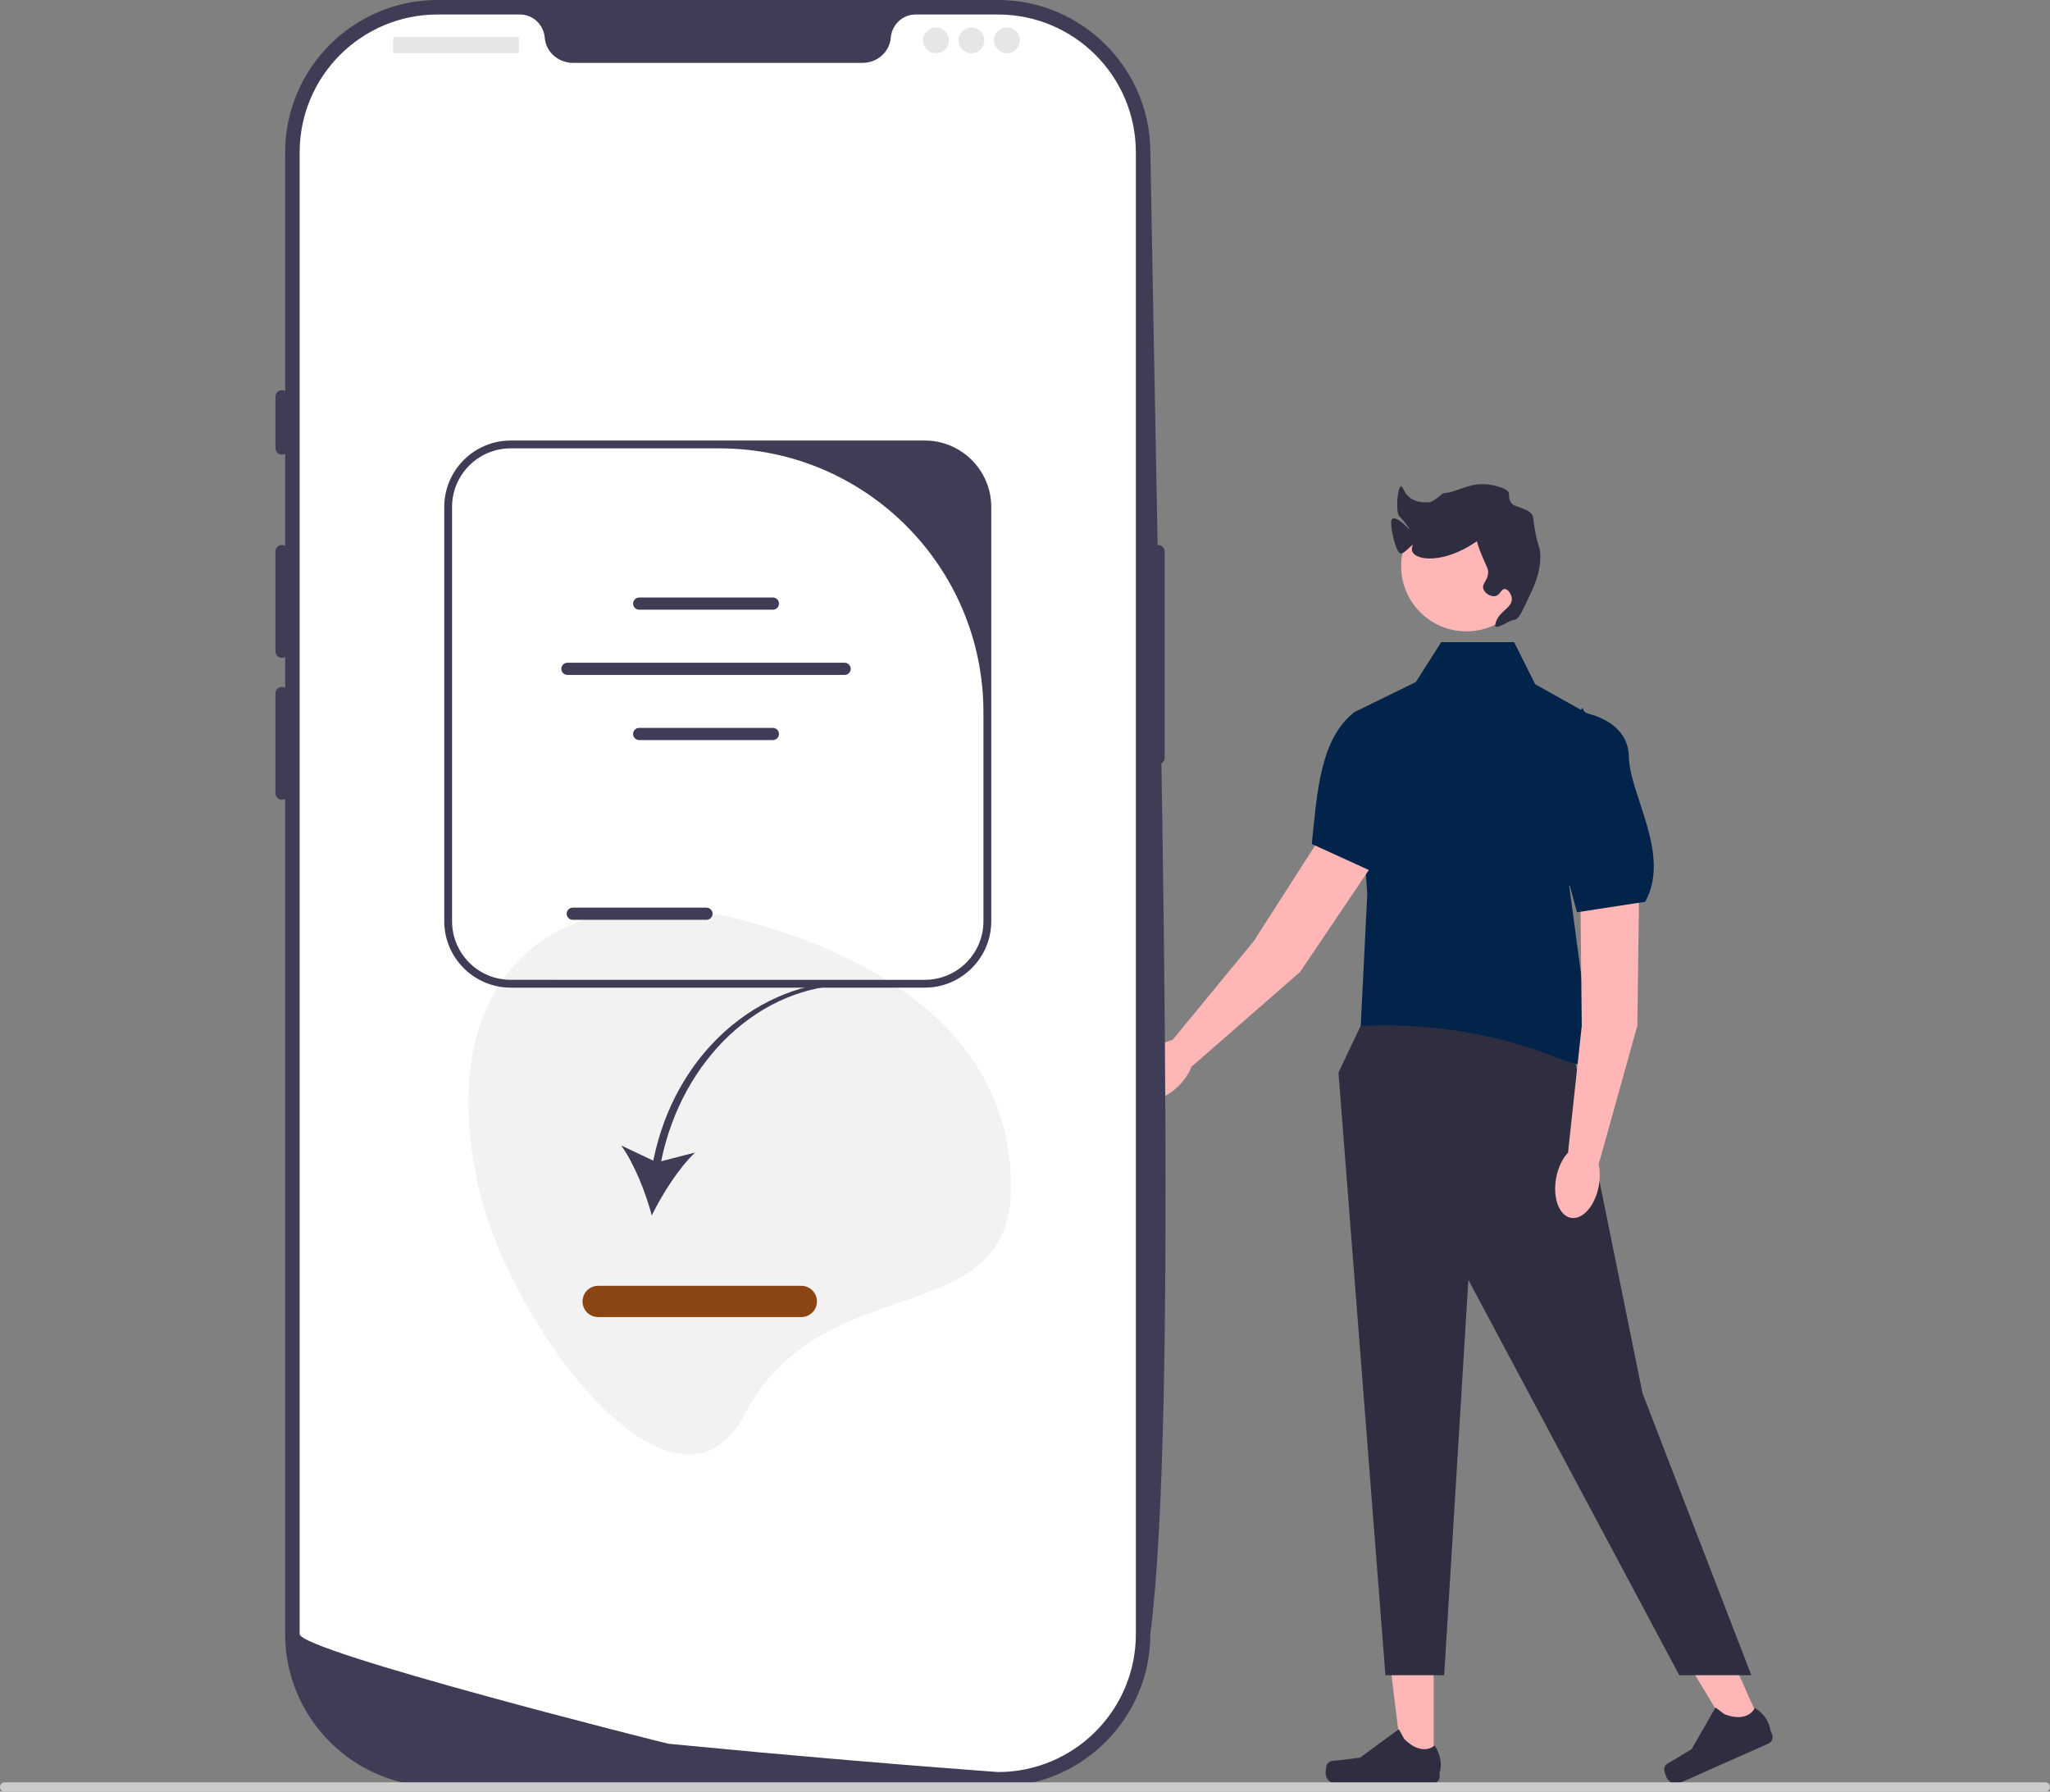
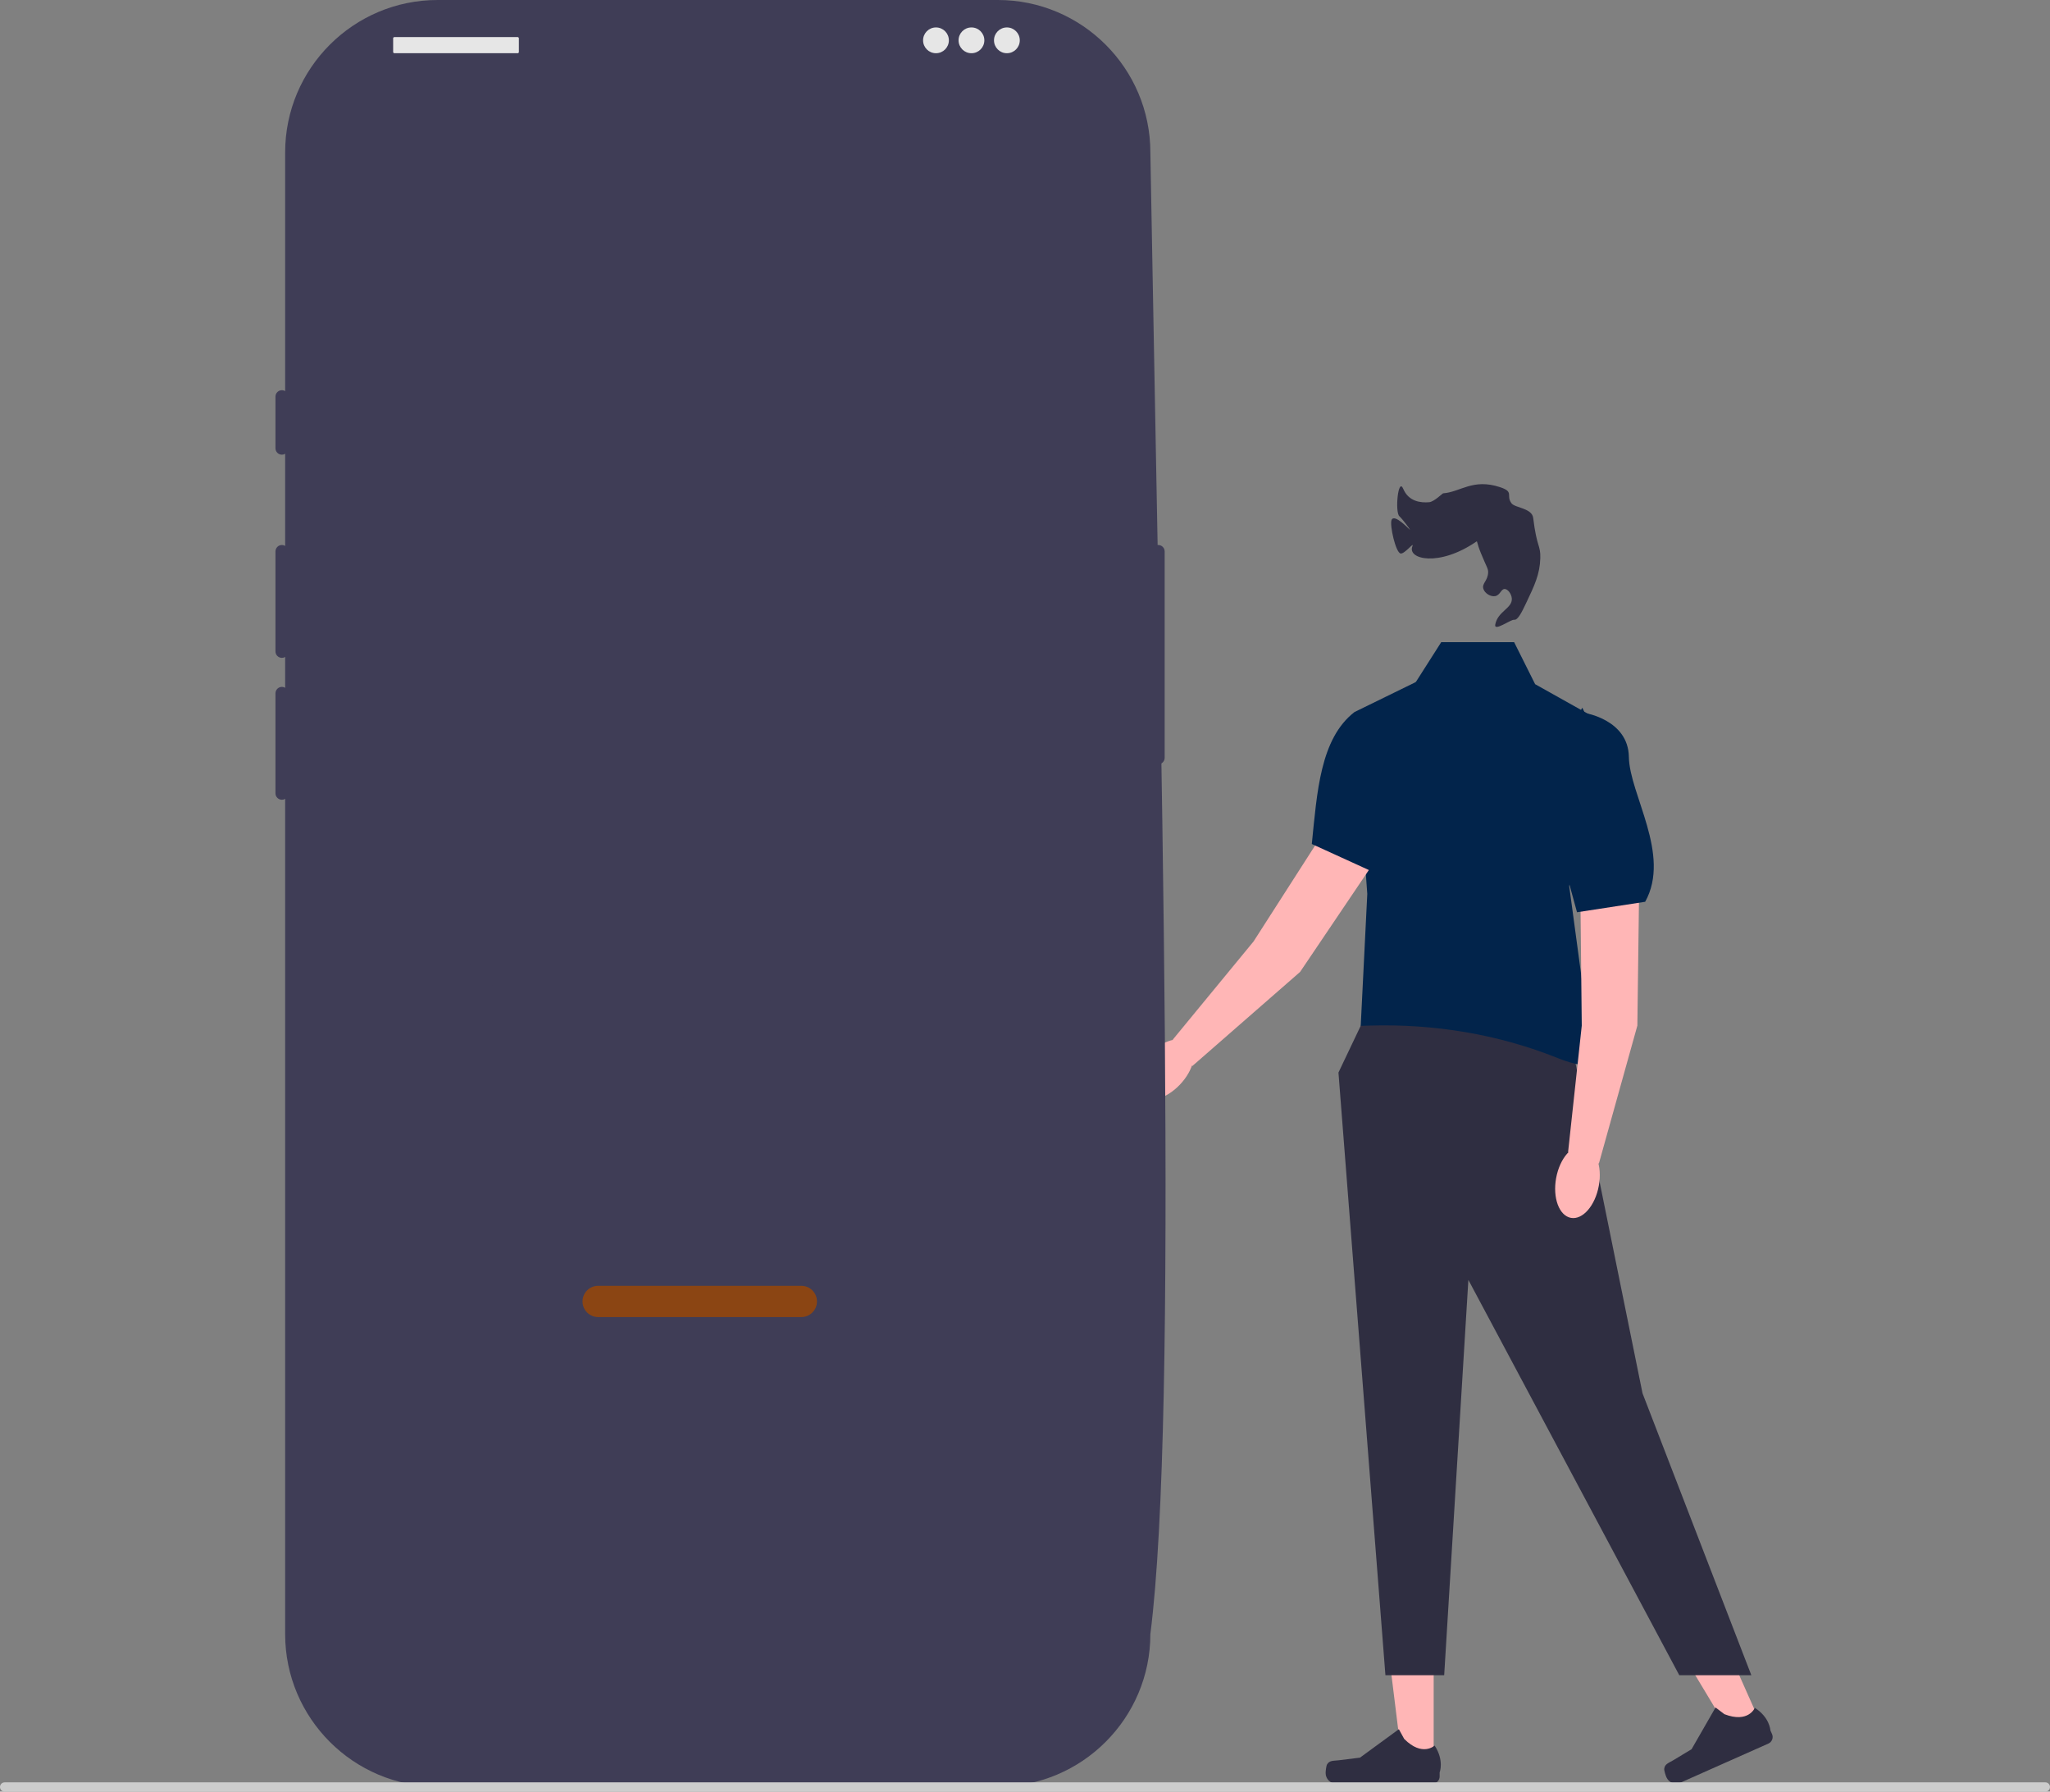
<svg xmlns="http://www.w3.org/2000/svg" viewBox="0 0 524.67 458.47">
  <rect x="0" y="0" width="524.67" height="458.47" fill="#808080" stroke="none" />
  <path d="M366.93 451.65h-7.96l-3.79-30.7 11.75.01z" style="fill:#ffb6b6" />
  <path d="M339.66 451.47c-.25.42-.38 1.76-.38 2.25 0 1.49 1.21 2.7 2.7 2.7h24.64c1.02 0 1.84-.82 1.84-1.84v-1.03s1.22-3.08-1.29-6.88c0 0-3.12 2.98-7.78-1.69l-1.37-2.49-9.95 7.28-5.51.68c-1.21.15-2.28-.02-2.9 1.02" style="fill:#2f2e41" />
  <path d="m450.92 441.69-7.27 3.23-15.93-26.5 10.73-4.77z" style="fill:#ffb6b6" />
  <path d="M425.94 452.6c-.06.48.37 1.77.57 2.21.61 1.36 2.2 1.98 3.56 1.37l22.52-10.01c.93-.41 1.35-1.5.94-2.43l-.42-.94s-.14-3.31-3.98-5.77c0 0-1.64 3.99-7.79 1.62l-2.27-1.72-6.14 10.69-4.76 2.86c-1.04.63-2.09.9-2.23 2.11Zm-76.31-192.99-7.07 14.85 12.02 154.22h15.04l6.19-101.16 53.98 101.16h18.44l-27.85-72.15-19.1-94.09z" style="fill:#2f2e41" />
  <path d="M387.51 164.33h-18.65l-6.84 10.74-15.43 7.38 3.35 46.3-1.68 33.76 2.31-.07c16.46-.48 32.92 2.2 48.2 8.35 3.92 1.58 8.03 2.46 11.57 1.57 0 0-1.34-5.37-2.68-6.71s-2.01-2.45-1.34-3.24 2.01-1.46.67-2.8-1.34-3.03-1.34-3.03l-4.03-29.84 8.05-42.27-16.77-9.39-5.37-10.74Z" style="fill:#02244b" />
  <path d="m419.57 222.86-.51 39.59-9.85 35.3-7.88-2.94 3.5-32.35-.46-43.78z" style="fill:#ffb6b6" />
  <ellipse cx="403.72" cy="302.45" rx="9.34" ry="5.55" style="fill:#ffb6b6" transform="rotate(-79.68 403.728 302.445)" />
  <path d="M405.63 182.45s11.12 1.72 11.26 11.26 10.88 24.97 4.17 37.05l-17.44 2.68-9.39-34.22 10.74-18.12" style="fill:#02244b" />
  <path d="m354.89 215.89-22.15 32.82-27.6 24.1-4.98-6.78 20.68-25.13 23.64-36.85z" style="fill:#ffb6b6" />
  <ellipse cx="297.97" cy="273.72" rx="9.34" ry="5.55" style="fill:#ffb6b6" transform="rotate(-46.4 297.97 273.725)" />
  <path d="M365.41 174.45s8.35 7.54 3.23 15.59-4.61 26.85-16.84 33.26l-16.06-7.33c1.35-13.23 2.14-26.95 10.92-33.76l18.92-9.25" style="fill:#02244b" />
-   <circle cx="375.29" cy="144.87" r="16.69" style="fill:#ffb6b6" />
  <path d="M387.55 158.59c.92.16 2-2.07 3.03-4.24 2.16-4.54 3.53-7.43 3.64-11.51.09-3.48-.88-2.57-1.82-10.3-.31-2.55-4.67-2.55-5.56-3.76-1.5-2.05.8-2.89-2.93-4.12-6.98-2.3-10.14 1.27-14.58 1.58-.11 0-2.31 2.16-3.54 2.27-2.15.19-5.26-.14-6.65-3.42-1.3-3.07-2.16 5.89-1 7 .99.94 2.69 3.3 2.73 3.47.05.19-4.05-4.35-4.73-2.47-.49 1.35 1.06 8.27 2.31 8.54 1.05.22 3.61-3.23 3.03-1.82-1.34 3.28 6.72 5.38 16.36-1.21.34-.23.02.14 1.21 3.03 1.5 3.65 1.84 3.84 1.82 4.85-.06 2.17-1.69 2.81-1.21 4.24.39 1.16 1.9 2.05 3.03 1.82 1.28-.26 1.5-1.85 2.42-1.82.79.02 1.73 1.22 1.82 2.42.18 2.54-3.58 3.24-4.24 6.67-.37 1.93 4-1.36 4.85-1.21Z" style="fill:#2f2e41" />
  <path d="M255.41 457.18H111.99c-21.51 0-39.01-17.5-39.01-39.01V39.01C72.97 17.5 90.48 0 111.99 0h143.42c21.51 0 39.01 17.5 39.01 39.01 2.67 152.25 7.22 322.76 0 379.15 0 21.51-17.5 39.01-39.01 39.01Z" style="fill:#3f3d56" />
  <path d="M296.43 139.46c-.91 0-1.65.74-1.65 1.65v52.81c0 .91.74 1.65 1.65 1.65s1.65-.74 1.65-1.65v-52.81c0-.91-.74-1.65-1.65-1.65" style="fill:#3f3d56" />
-   <path d="M290.71 39.01v379.14c0 18.72-14.57 34.04-33 35.23-.27.02-.54.03-.83.04-.49.02-.97.03-1.47.03 0 0-1.82-.13-5.13-.38-3.35-.25-8.23-.62-14.31-1.11-1.82-.14-3.75-.3-5.78-.46-4.04-.33-8.48-.69-13.24-1.11-1.9-.16-3.86-.33-5.87-.5-10.25-.88-21.73-1.91-33.83-3.09-2.05-.19-4.11-.39-6.19-.59-.54-.06-94.37-23.64-94.37-28.07V39.01c0-19.5 15.8-35.3 35.3-35.3h21.08c3.37 0 6.07 2.62 6.36 5.98.02.22.05.45.09.67.61 3.38 3.71 5.73 7.14 5.73h74.08c3.43 0 6.53-2.35 7.14-5.73.04-.22.07-.45.09-.67.29-3.36 3-5.98 6.36-5.98h21.08c19.5 0 35.3 15.8 35.3 35.3" style="fill:#fff" />
  <path d="M72.15 99.85c-.91 0-1.65.74-1.65 1.65v13.2c0 .91.74 1.65 1.65 1.65s1.65-.74 1.65-1.65v-13.2c0-.91-.74-1.65-1.65-1.65m0 39.61c-.91 0-1.65.74-1.65 1.65v25.58c0 .91.74 1.65 1.65 1.65s1.65-.74 1.65-1.65v-25.58c0-.91-.74-1.65-1.65-1.65m0 36.31c-.91 0-1.65.74-1.65 1.65V203c0 .91.74 1.65 1.65 1.65s1.65-.74 1.65-1.65v-25.58c0-.91-.74-1.65-1.65-1.65" style="fill:#3f3d56" />
  <rect width="32.18" height="4.13" x="100.62" y="9.49" rx=".31" ry=".31" style="fill:#e6e6e6" />
  <circle cx="239.55" cy="10.32" r="3.3" style="fill:#e6e6e6" />
  <circle cx="248.63" cy="10.32" r="3.3" style="fill:#e6e6e6" />
  <circle cx="257.7" cy="10.32" r="3.3" style="fill:#e6e6e6" />
-   <path d="M258.75 303.73c0-37.63-31.8-58.32-68.13-68.13-46.57-12.57-80.68 12.86-68.13 68.13 8.34 36.69 50.65 91.45 68.13 58.13 20-38.13 68.13-20.5 68.13-58.13" style="fill:#f2f2f2" />
  <path d="M0 457.28c0 .66.53 1.19 1.19 1.19h522.29c.66 0 1.19-.53 1.19-1.19s-.53-1.19-1.19-1.19H1.19c-.66 0-1.19.53-1.19 1.19" style="fill:#ccc" />
  <path d="m167.21 297.01-8.23-3.9c3.38 4.71 6.28 12.07 7.84 17.92 2.64-5.45 6.89-12.13 11.09-16.11l-8.7 2.24c5.36-26.27 25.52-45.13 48.6-45.13l.33-.95c-24.11 0-45.47 18.6-50.94 45.92Z" style="fill:#3f3d56" />
  <path d="M205.09 337.03h-52c-2.21 0-4-1.79-4-4s1.79-4 4-4h52c2.21 0 4 1.79 4 4s-1.79 4-4 4" style="fill:#8b4513" />
  <path d="M253.7 129.73v106c0 9.37-7.63 17-17 17h-106c-9.37 0-17-7.63-17-17v-106c0-9.37 7.63-17 17-17h106c9.37 0 17 7.63 17 17m-17 121c8.28 0 15-6.72 15-15v-53.44c0-37.31-30.25-67.56-67.56-67.56H130.7c-8.28 0-15 6.72-15 15v106c0 8.28 6.72 15 15 15z" style="fill:#3f3d56" />
  <path d="M197.81 156.02h-34.22c-.86 0-1.56-.7-1.56-1.56s.7-1.56 1.56-1.56h34.22c.86 0 1.56.7 1.56 1.56s-.7 1.56-1.56 1.56m0 33.36h-34.22c-.86 0-1.56-.7-1.56-1.56s.7-1.56 1.56-1.56h34.22c.86 0 1.56.7 1.56 1.56s-.7 1.56-1.56 1.56m-17 46h-34.22c-.86 0-1.56-.7-1.56-1.56s.7-1.56 1.56-1.56h34.22c.86 0 1.56.7 1.56 1.56s-.7 1.56-1.56 1.56m35.36-62.67h-70.95c-.86 0-1.56-.7-1.56-1.56s.7-1.56 1.56-1.56h70.95c.86 0 1.56.7 1.56 1.56s-.7 1.56-1.56 1.56" style="fill:#3f3d56" />
</svg>